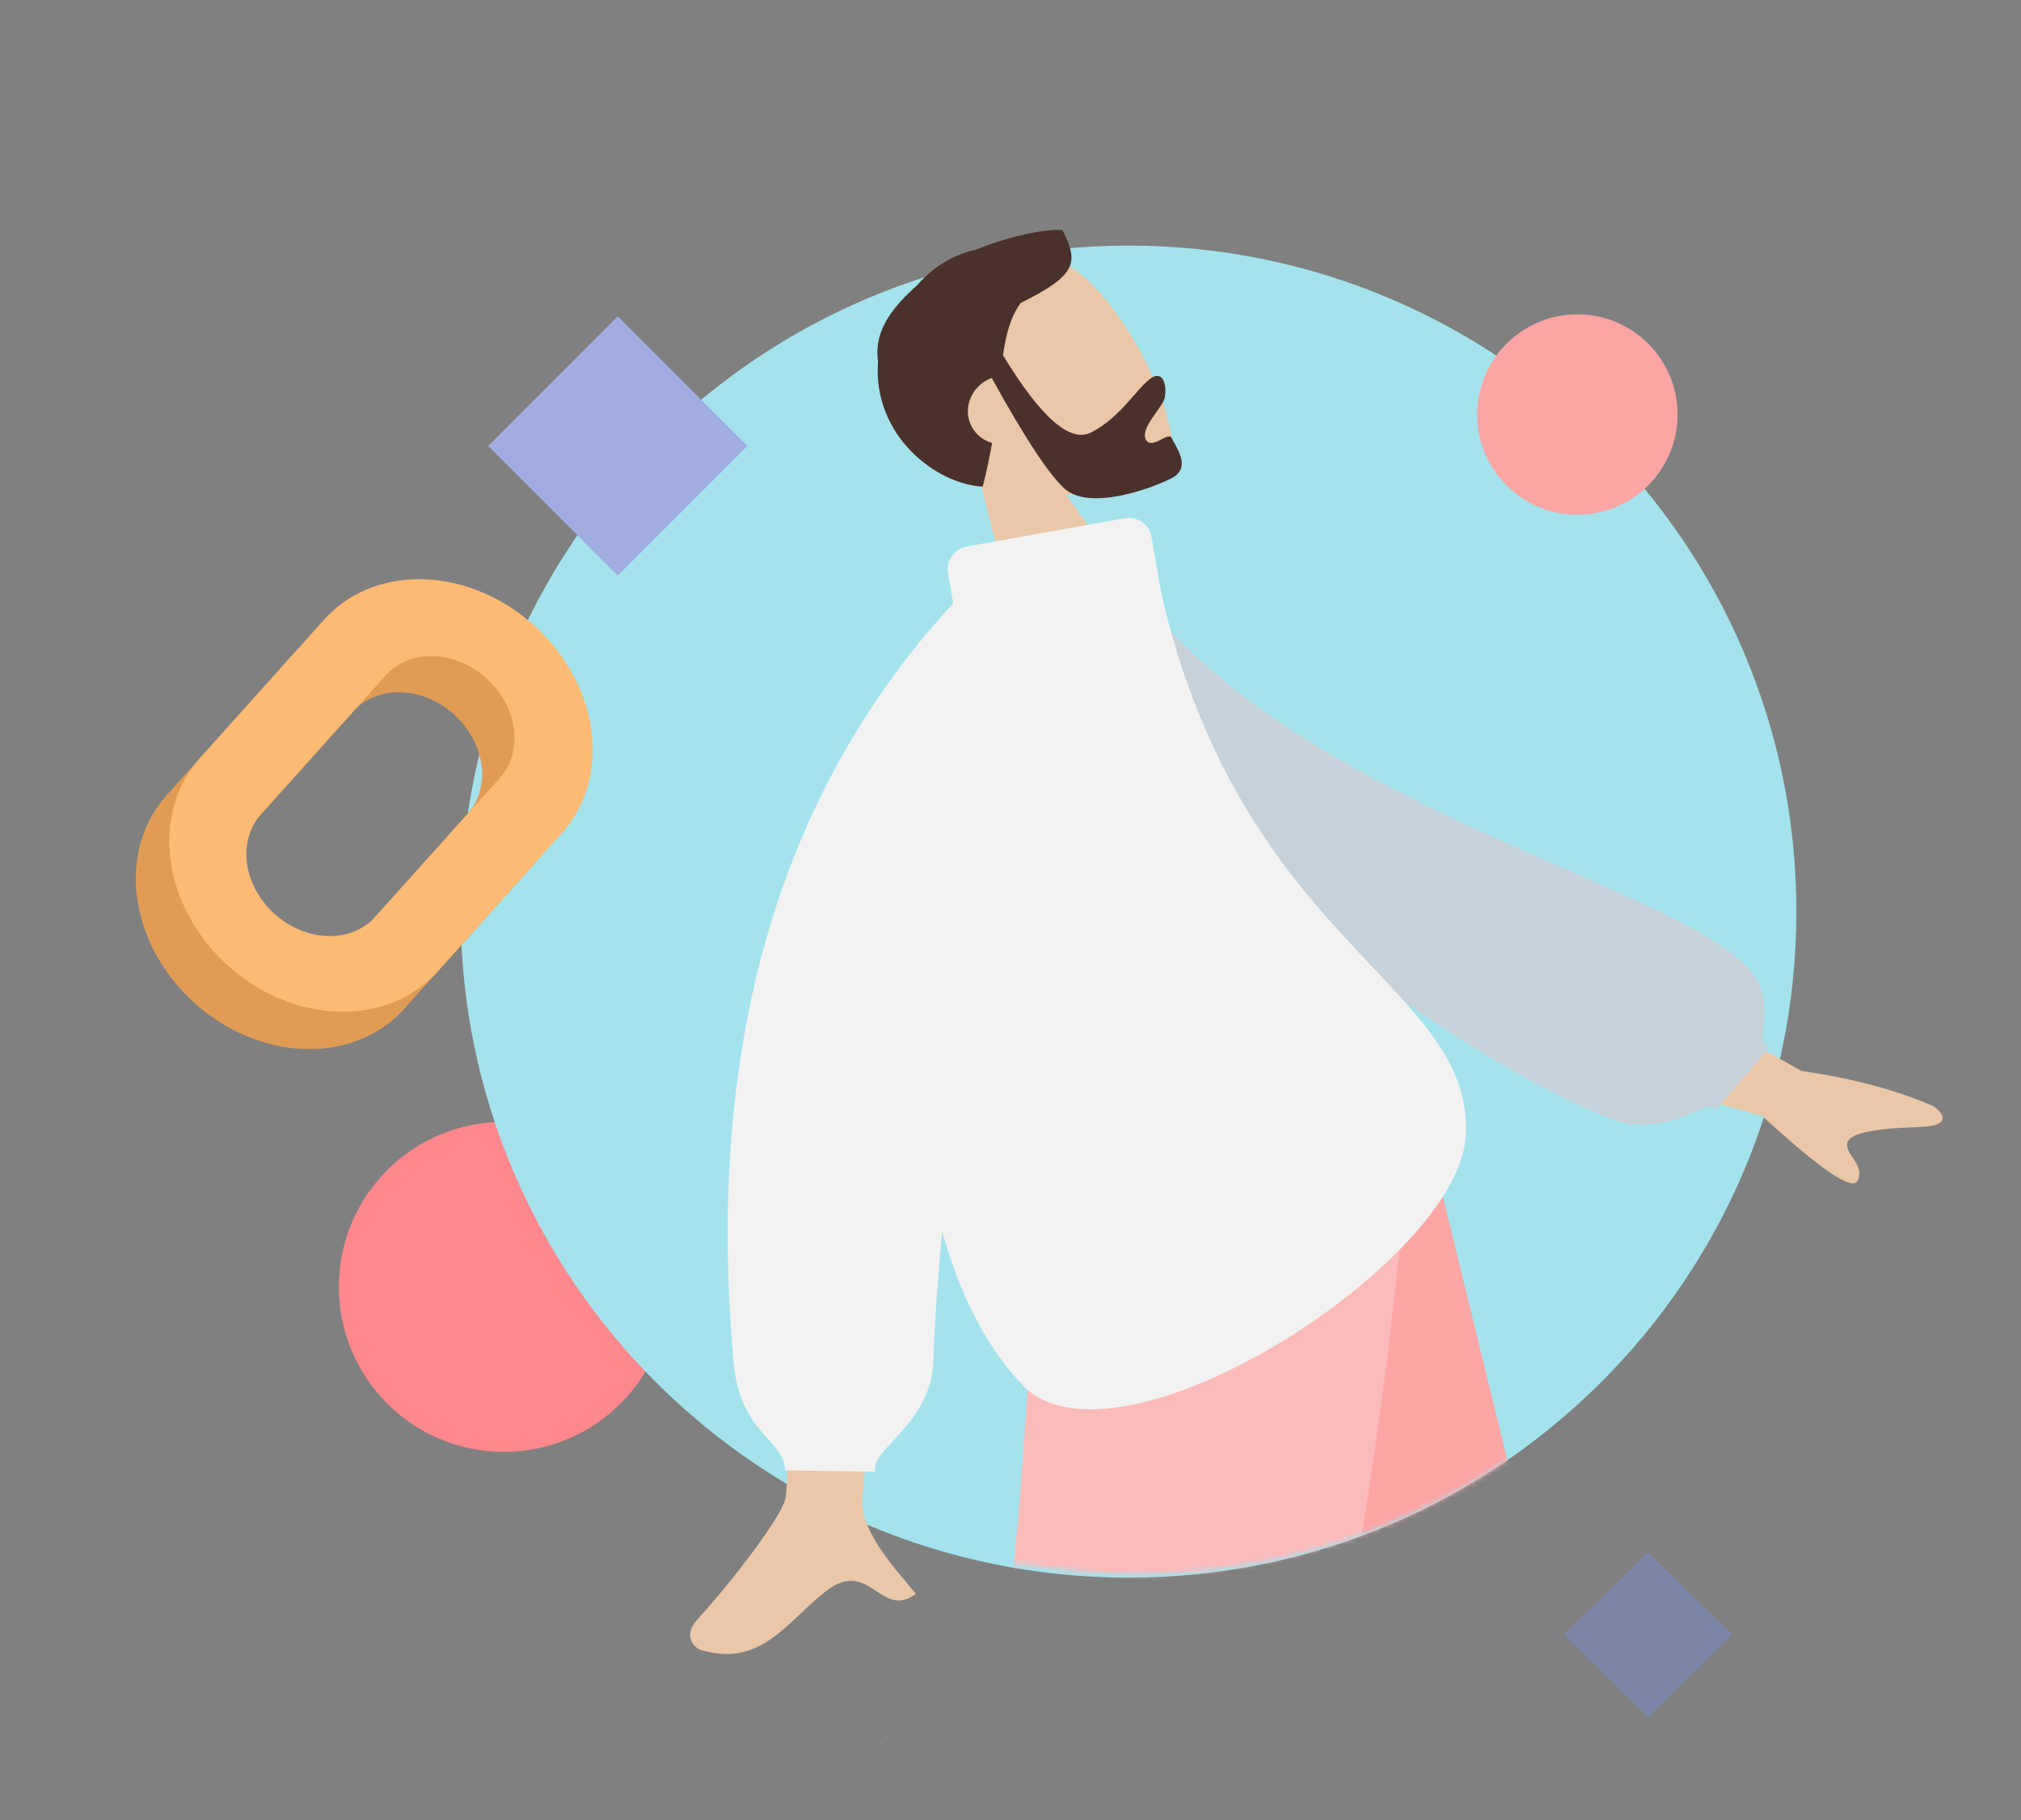
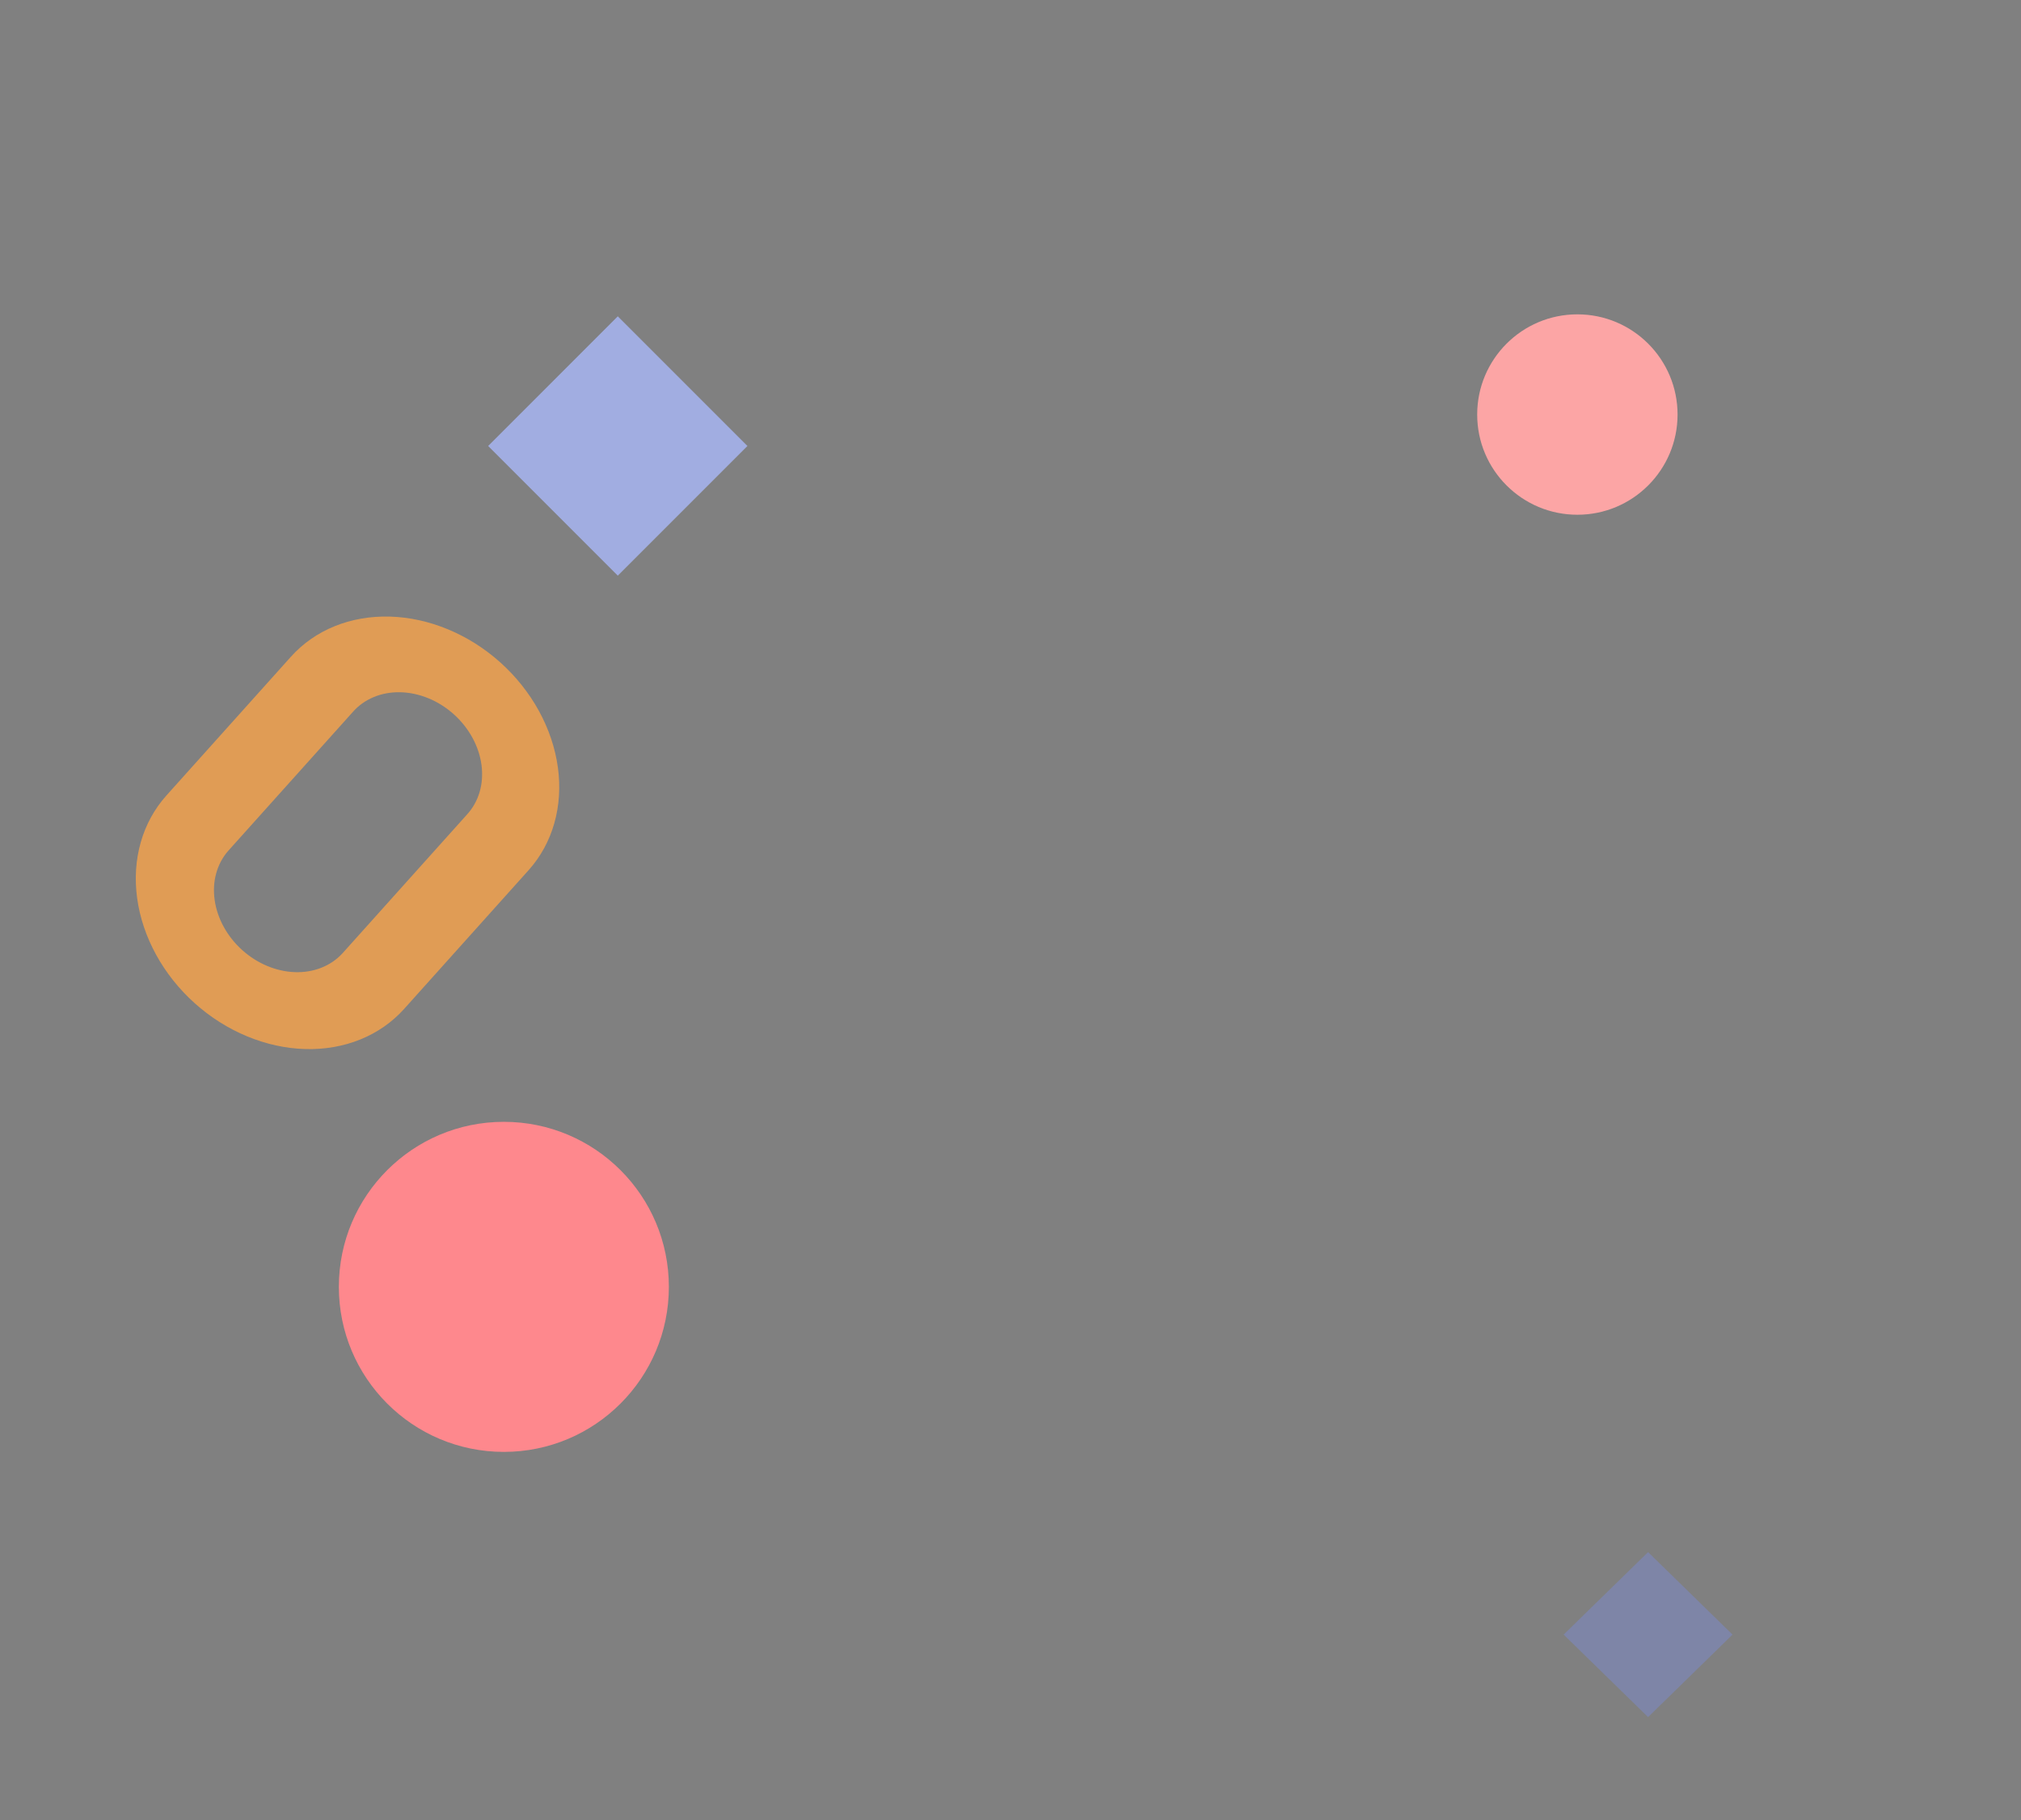
<svg xmlns="http://www.w3.org/2000/svg" width="392" height="353" viewBox="0 0 392 353" fill="none">
  <rect x="0" y="0" width="392" height="353" fill="#808080" stroke="none" />
  <path d="M97.73 281.568C115.405 281.568 129.735 267.239 129.735 249.563C129.735 231.887 115.405 217.558 97.73 217.558C80.054 217.558 65.725 231.887 65.725 249.563C65.725 267.239 80.054 281.568 97.73 281.568Z" fill="#FE888D" />
-   <path d="M218.892 305.953C290.437 305.953 348.436 248.124 348.436 176.79C348.436 105.455 290.437 47.627 218.892 47.627C147.347 47.627 89.348 105.455 89.348 176.79C89.348 248.124 147.347 305.953 218.892 305.953Z" fill="#A4E3EC" />
  <path fill-rule="evenodd" clip-rule="evenodd" d="M119.828 61.343L144.975 86.49L119.828 111.637L94.682 86.49L119.828 61.343Z" fill="#A1ADE1" />
  <path d="M305.953 99.825C316.685 99.825 325.385 91.125 325.385 80.394C325.385 69.662 316.685 60.962 305.953 60.962C295.221 60.962 286.521 69.662 286.521 80.394C286.521 91.125 295.221 99.825 305.953 99.825Z" fill="#FCA5A5" />
  <path opacity="0.399" fill-rule="evenodd" clip-rule="evenodd" d="M319.669 301L336.052 317.002L319.669 333.005L303.285 317.002L319.669 301Z" fill="#7B8DE1" />
  <mask id="mask0" mask-type="alpha" maskUnits="userSpaceOnUse" x="90" y="10" width="260" height="296">
    <path d="M219.903 305.283C291.449 305.283 349.448 247.355 349.448 175.896V10.38H90.359V175.896C90.359 247.355 148.358 305.283 219.903 305.283Z" fill="white" />
  </mask>
  <g mask="url(#mask0)">
  </g>
  <mask id="mask1" mask-type="alpha" maskUnits="userSpaceOnUse" x="0" y="0" width="392" height="352">
-     <path d="M219.904 305.283C246.74 305.283 271.67 297.133 292.348 283.176C326.798 259.923 391.655 295.418 391.655 173.834C391.655 92.778 377.586 38.294 349.448 10.38C116.483 -3.46 0 -3.46 0 10.38C0 31.141 0 122.908 0 173.834C0 224.761 84.541 381.1 157.902 346.694C167.766 342.068 180.687 327.572 196.665 303.207C206.869 304.591 214.615 305.283 219.904 305.283Z" fill="white" />
-   </mask>
+     </mask>
  <g mask="url(#mask1)">
    <path fill-rule="evenodd" clip-rule="evenodd" d="M207.918 51.904C219.267 59.445 232.23 86.636 225.491 92.451C222.803 94.77 215.319 96.257 206.712 95.828L225.24 121.858L200.558 134.434L189.838 92.392C182.401 89.51 175.887 84.653 172.717 77.107C163.583 55.363 196.569 44.363 207.918 51.904Z" fill="#EAC7A8" />
    <path fill-rule="evenodd" clip-rule="evenodd" d="M189.291 48.426C196.505 45.463 203.714 44.323 206.075 44.624C209.256 50.867 208.929 53.367 197.995 58.733C196.012 61.432 195.139 64.784 194.546 68.899C201.875 80.95 207.568 85.943 211.622 83.878C217.703 80.779 220.989 74.475 223.657 73.115C225.602 72.124 226.349 74.663 225.935 77.038C225.594 78.998 221.11 83.004 222.23 85.202C223.35 87.4 226.576 83.614 227.24 84.918C228.339 87.074 231.124 90.762 227.194 92.764C223.216 94.791 211.109 99.221 206.29 94.596C203.181 91.611 198.535 84.51 192.354 73.292C192.098 73.386 191.845 73.497 191.596 73.624C188.188 75.361 186.766 79.399 188.419 82.644C189.258 84.291 190.729 85.417 192.42 85.9C191.97 88.546 191.391 91.366 190.611 94.369C181.718 93.944 169.209 84.573 170.305 70.075C169.404 63.705 173.67 59.118 177.962 55.237C181.175 51.577 185.268 49.264 189.291 48.426Z" fill="#4A312C" />
    <path fill-rule="evenodd" clip-rule="evenodd" d="M223.982 214.864L280.334 351.909L318.129 467.768H333.053L272.977 214.864L223.982 214.864Z" fill="#EAC7A8" />
-     <path fill-rule="evenodd" clip-rule="evenodd" d="M212.634 214.864C212.034 263.022 203.283 327.86 201.885 330.862C200.953 332.863 168.776 358.313 105.354 407.212L115.633 417.781C190.465 375.857 229.613 352.099 233.076 346.507C238.27 338.119 255.181 260.936 268.758 214.864H212.634Z" fill="#EAC7A8" />
    <path fill-rule="evenodd" clip-rule="evenodd" d="M261.869 455.835L332.827 448.435L275.646 214.864H216.684L261.869 455.835Z" fill="#FCA5A5" />
    <path fill-rule="evenodd" clip-rule="evenodd" d="M120.031 390.16L166.576 443.096C215.6 391.648 244.182 358.079 252.32 342.387C260.458 326.695 267.774 284.188 274.268 214.864H202.716C199.169 275.852 196.778 307.765 195.543 310.603C194.309 313.441 169.138 339.96 120.031 390.16Z" fill="#FCBBBB" />
    <path fill-rule="evenodd" clip-rule="evenodd" d="M149.807 197.533L174.178 191.55C170.068 254.072 167.782 286.841 167.32 289.857C166.279 296.644 174.057 304.644 177.639 309.093C170.871 314.254 168.659 301.942 160.162 308.616C152.406 314.708 147.532 323.457 135.948 319.974C134.524 319.546 132.472 317.108 135.215 314.119C142.049 306.673 151.48 294.272 152.297 290.761C153.41 285.972 152.58 254.896 149.807 197.533ZM310.522 185.927L349.405 207.685C359.51 209.167 368.057 211.455 375.046 214.547C376.744 215.749 378.908 218.324 372.387 218.556C365.866 218.789 359.012 219.317 358.332 221.548C357.652 223.779 361.824 225.898 360.306 228.975C359.293 231.026 353.127 226.842 341.805 216.423L304.41 205.98L310.522 185.927Z" fill="#EAC7A8" />
    <path fill-rule="evenodd" clip-rule="evenodd" d="M207.409 112.473L216.628 108.487C244.639 156.306 331.233 172.071 340.82 190.168C344.336 196.804 339.944 201.697 343.21 203.171L332.91 215.104C330.201 213.252 326.769 218.731 316.578 218.038C306.388 217.344 222.641 173.567 207.409 112.473Z" fill="#C7D1D9" />
    <path fill-rule="evenodd" clip-rule="evenodd" d="M187.622 105.965L218.075 100.516C220.567 100.07 222.925 101.657 223.343 104.062L225.279 115.238C241.189 183.881 286.54 191.084 284.244 220.771C282.348 245.279 216.267 287.593 198.252 268.524C190.959 260.804 185.958 250.515 182.755 238.772C181.827 248.64 181.25 257.079 181.026 264.09C180.639 276.182 168.672 281.072 169.757 285.423L152.315 285.151C151.951 278.963 143.522 278.008 142.298 264.287C136.809 202.812 151.005 153.718 184.886 117.007L183.866 111.125C183.449 108.721 185.13 106.411 187.622 105.965Z" fill="#F2F2F2" />
  </g>
  <path d="M32.271 154.281L56.427 127.361C61.086 122.169 67.984 119.369 75.602 119.578C83.221 119.787 90.937 122.987 97.052 128.474C103.167 133.962 107.181 141.287 108.211 148.839C109.24 156.39 107.201 163.55 102.542 168.742L78.385 195.663C73.725 200.855 66.828 203.655 59.209 203.446C51.591 203.237 43.875 200.037 37.76 194.55C31.645 189.062 27.631 181.737 26.601 174.185C25.571 166.634 27.61 159.474 32.27 154.282L32.271 154.281ZM90.558 157.988C91.693 156.759 92.529 155.279 93.016 153.632C93.504 151.985 93.634 150.205 93.398 148.394C93.163 146.584 92.567 144.779 91.644 143.085C90.722 141.391 89.492 139.841 88.026 138.525C86.559 137.209 84.885 136.153 83.102 135.419C81.318 134.685 79.459 134.287 77.634 134.248C75.809 134.209 74.053 134.531 72.468 135.193C70.883 135.856 69.501 136.846 68.403 138.107L44.245 165.028C42.061 167.535 41.124 170.959 41.638 174.559C42.151 178.158 44.073 181.643 46.987 184.258C49.901 186.873 53.573 188.408 57.207 188.53C60.841 188.652 64.144 187.351 66.4 184.909L90.558 157.988Z" fill="#E09C55" />
-   <path d="M38.759 147.039L62.915 120.119C67.574 114.927 74.472 112.127 82.091 112.336C89.709 112.545 97.425 115.745 103.54 121.232C109.655 126.72 113.669 134.045 114.699 141.597C115.728 149.148 113.689 156.308 109.03 161.5L84.873 188.421C80.214 193.613 73.316 196.413 65.698 196.204C58.079 195.995 50.363 192.795 44.248 187.308C38.133 181.82 34.119 174.495 33.089 166.943C32.06 159.392 34.099 152.232 38.758 147.04L38.759 147.039ZM97.052 150.749C99.236 148.243 100.173 144.819 99.66 141.219C99.147 137.62 97.225 134.135 94.311 131.52C91.396 128.904 87.724 127.37 84.091 127.248C80.457 127.126 77.154 128.427 74.897 130.869L50.74 157.79C49.605 159.018 48.769 160.499 48.281 162.146C47.794 163.793 47.664 165.573 47.899 167.384C48.135 169.194 48.731 170.999 49.653 172.693C50.576 174.387 51.806 175.937 53.272 177.253C54.739 178.569 56.412 179.624 58.196 180.359C59.98 181.093 61.838 181.491 63.664 181.529C65.489 181.568 67.245 181.247 68.83 180.585C70.414 179.922 71.796 178.932 72.895 177.67L97.052 150.749Z" fill="#FDBA74" />
</svg>